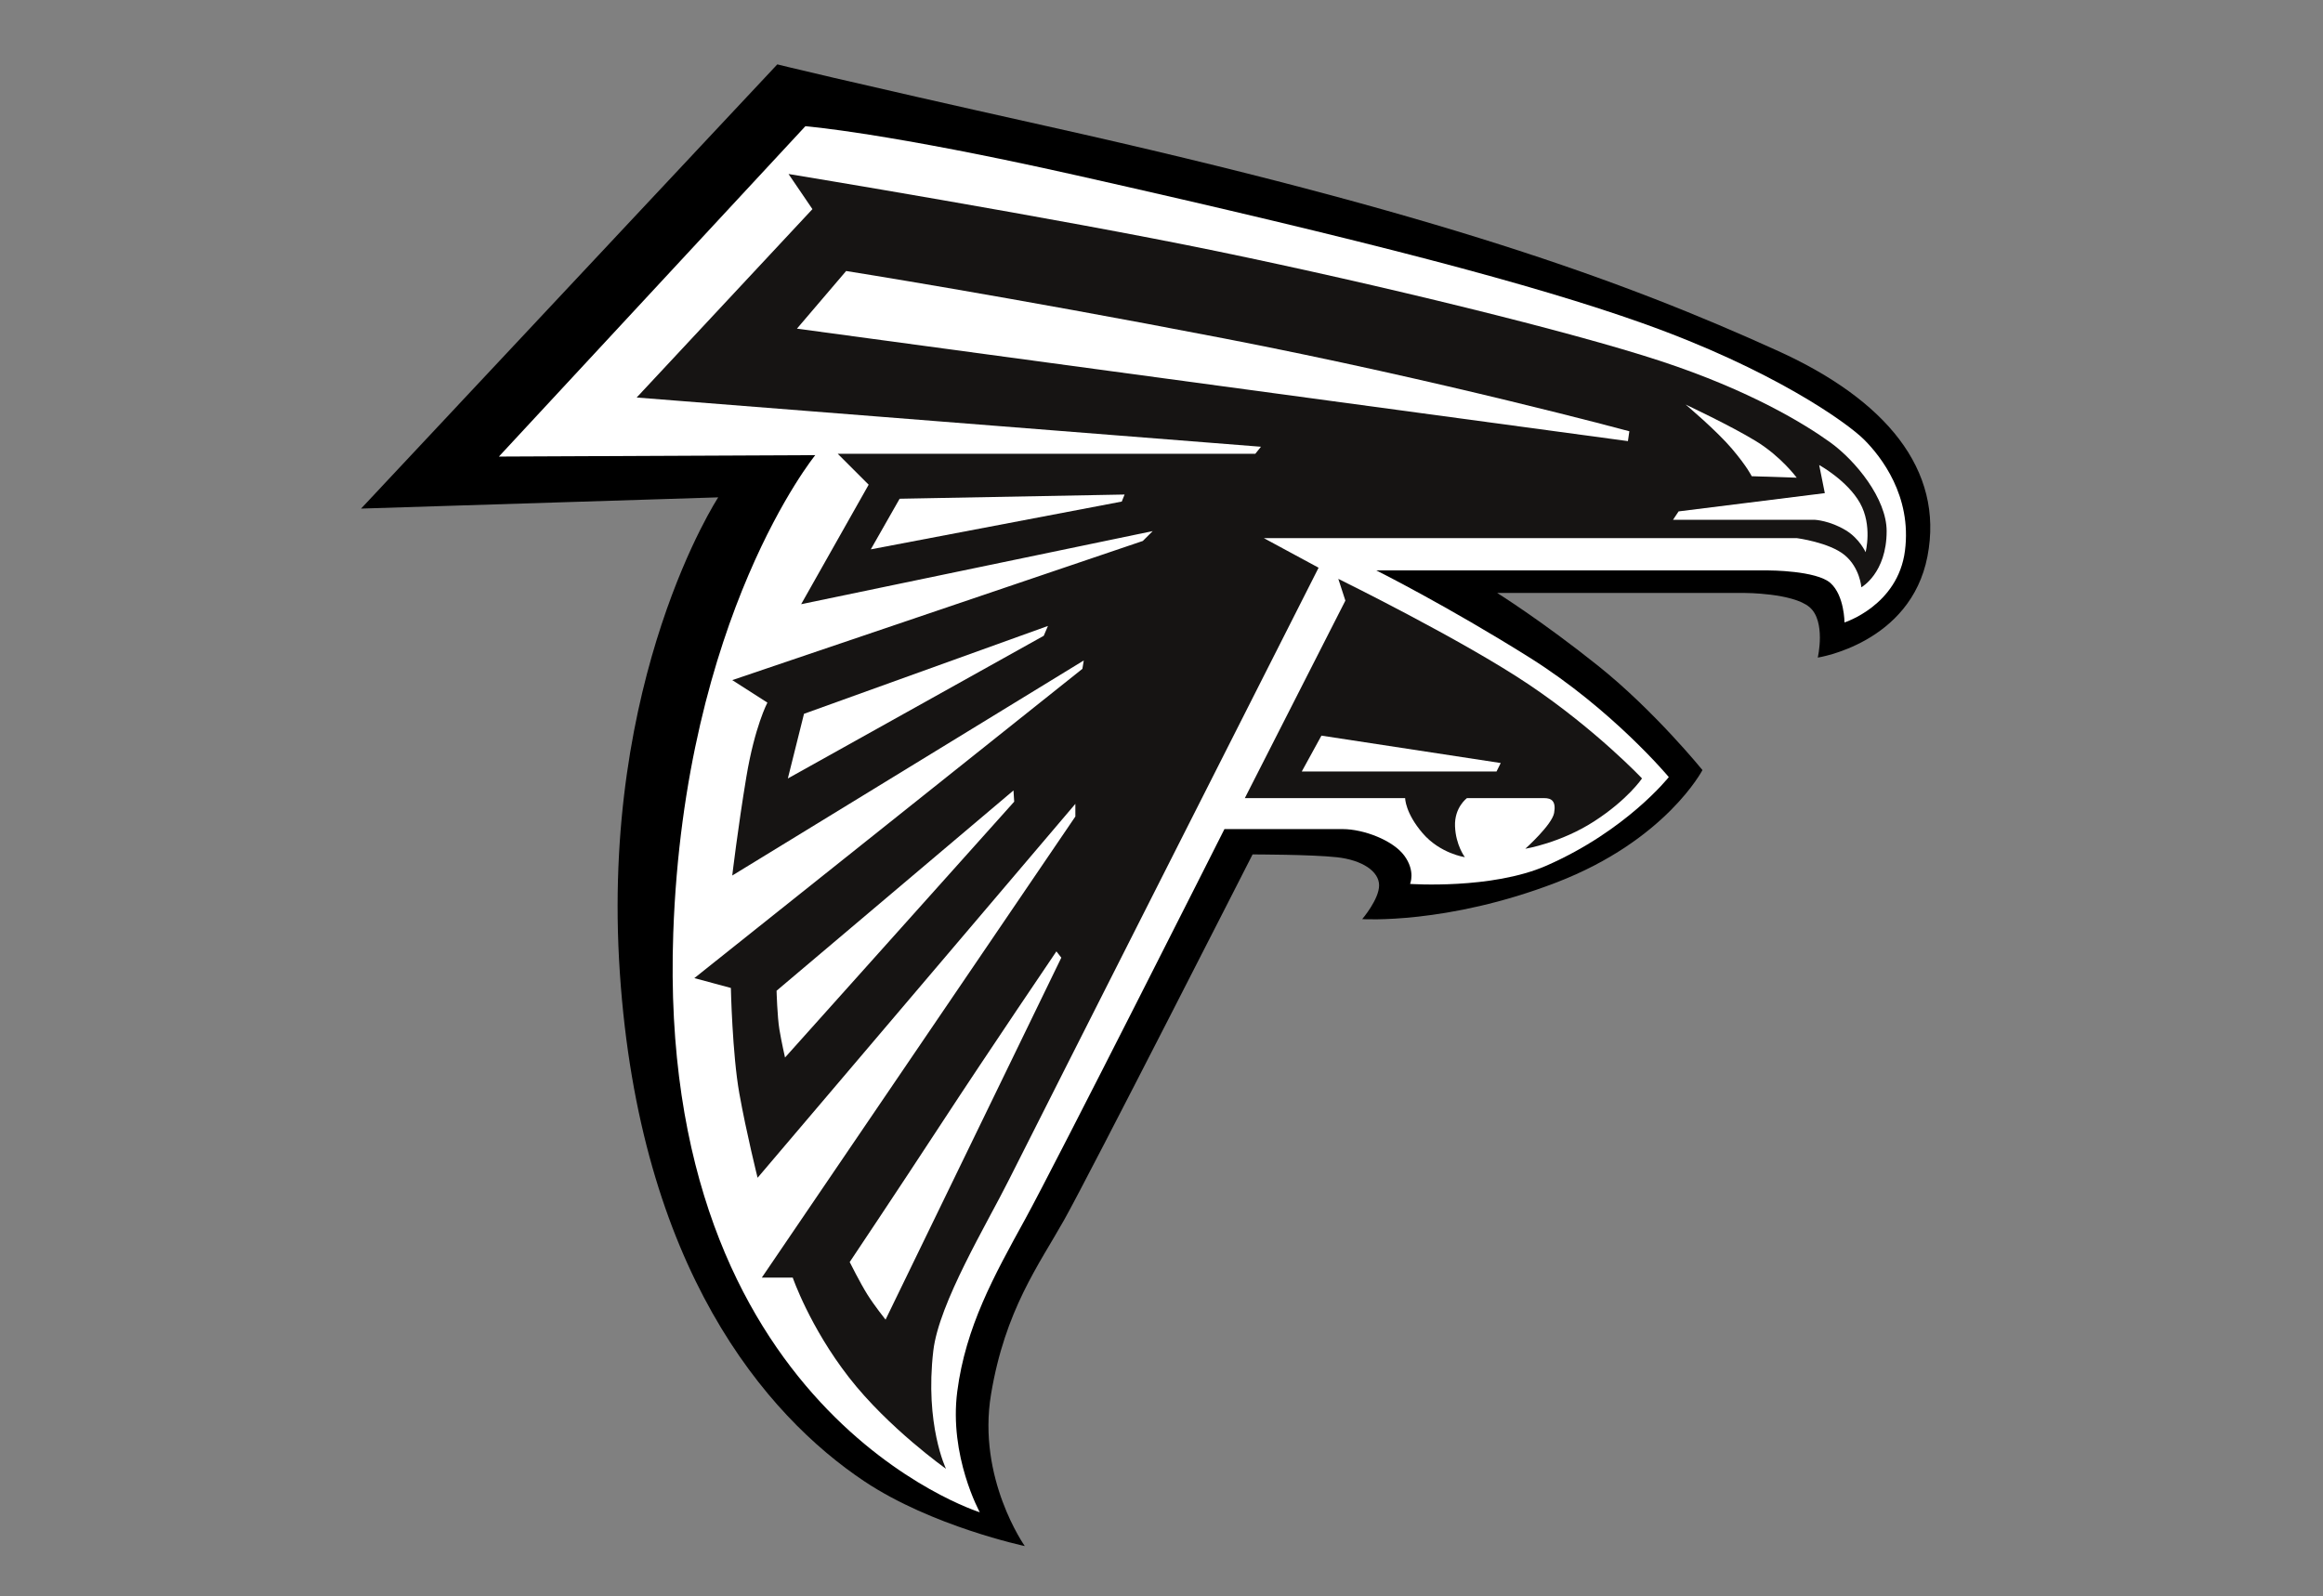
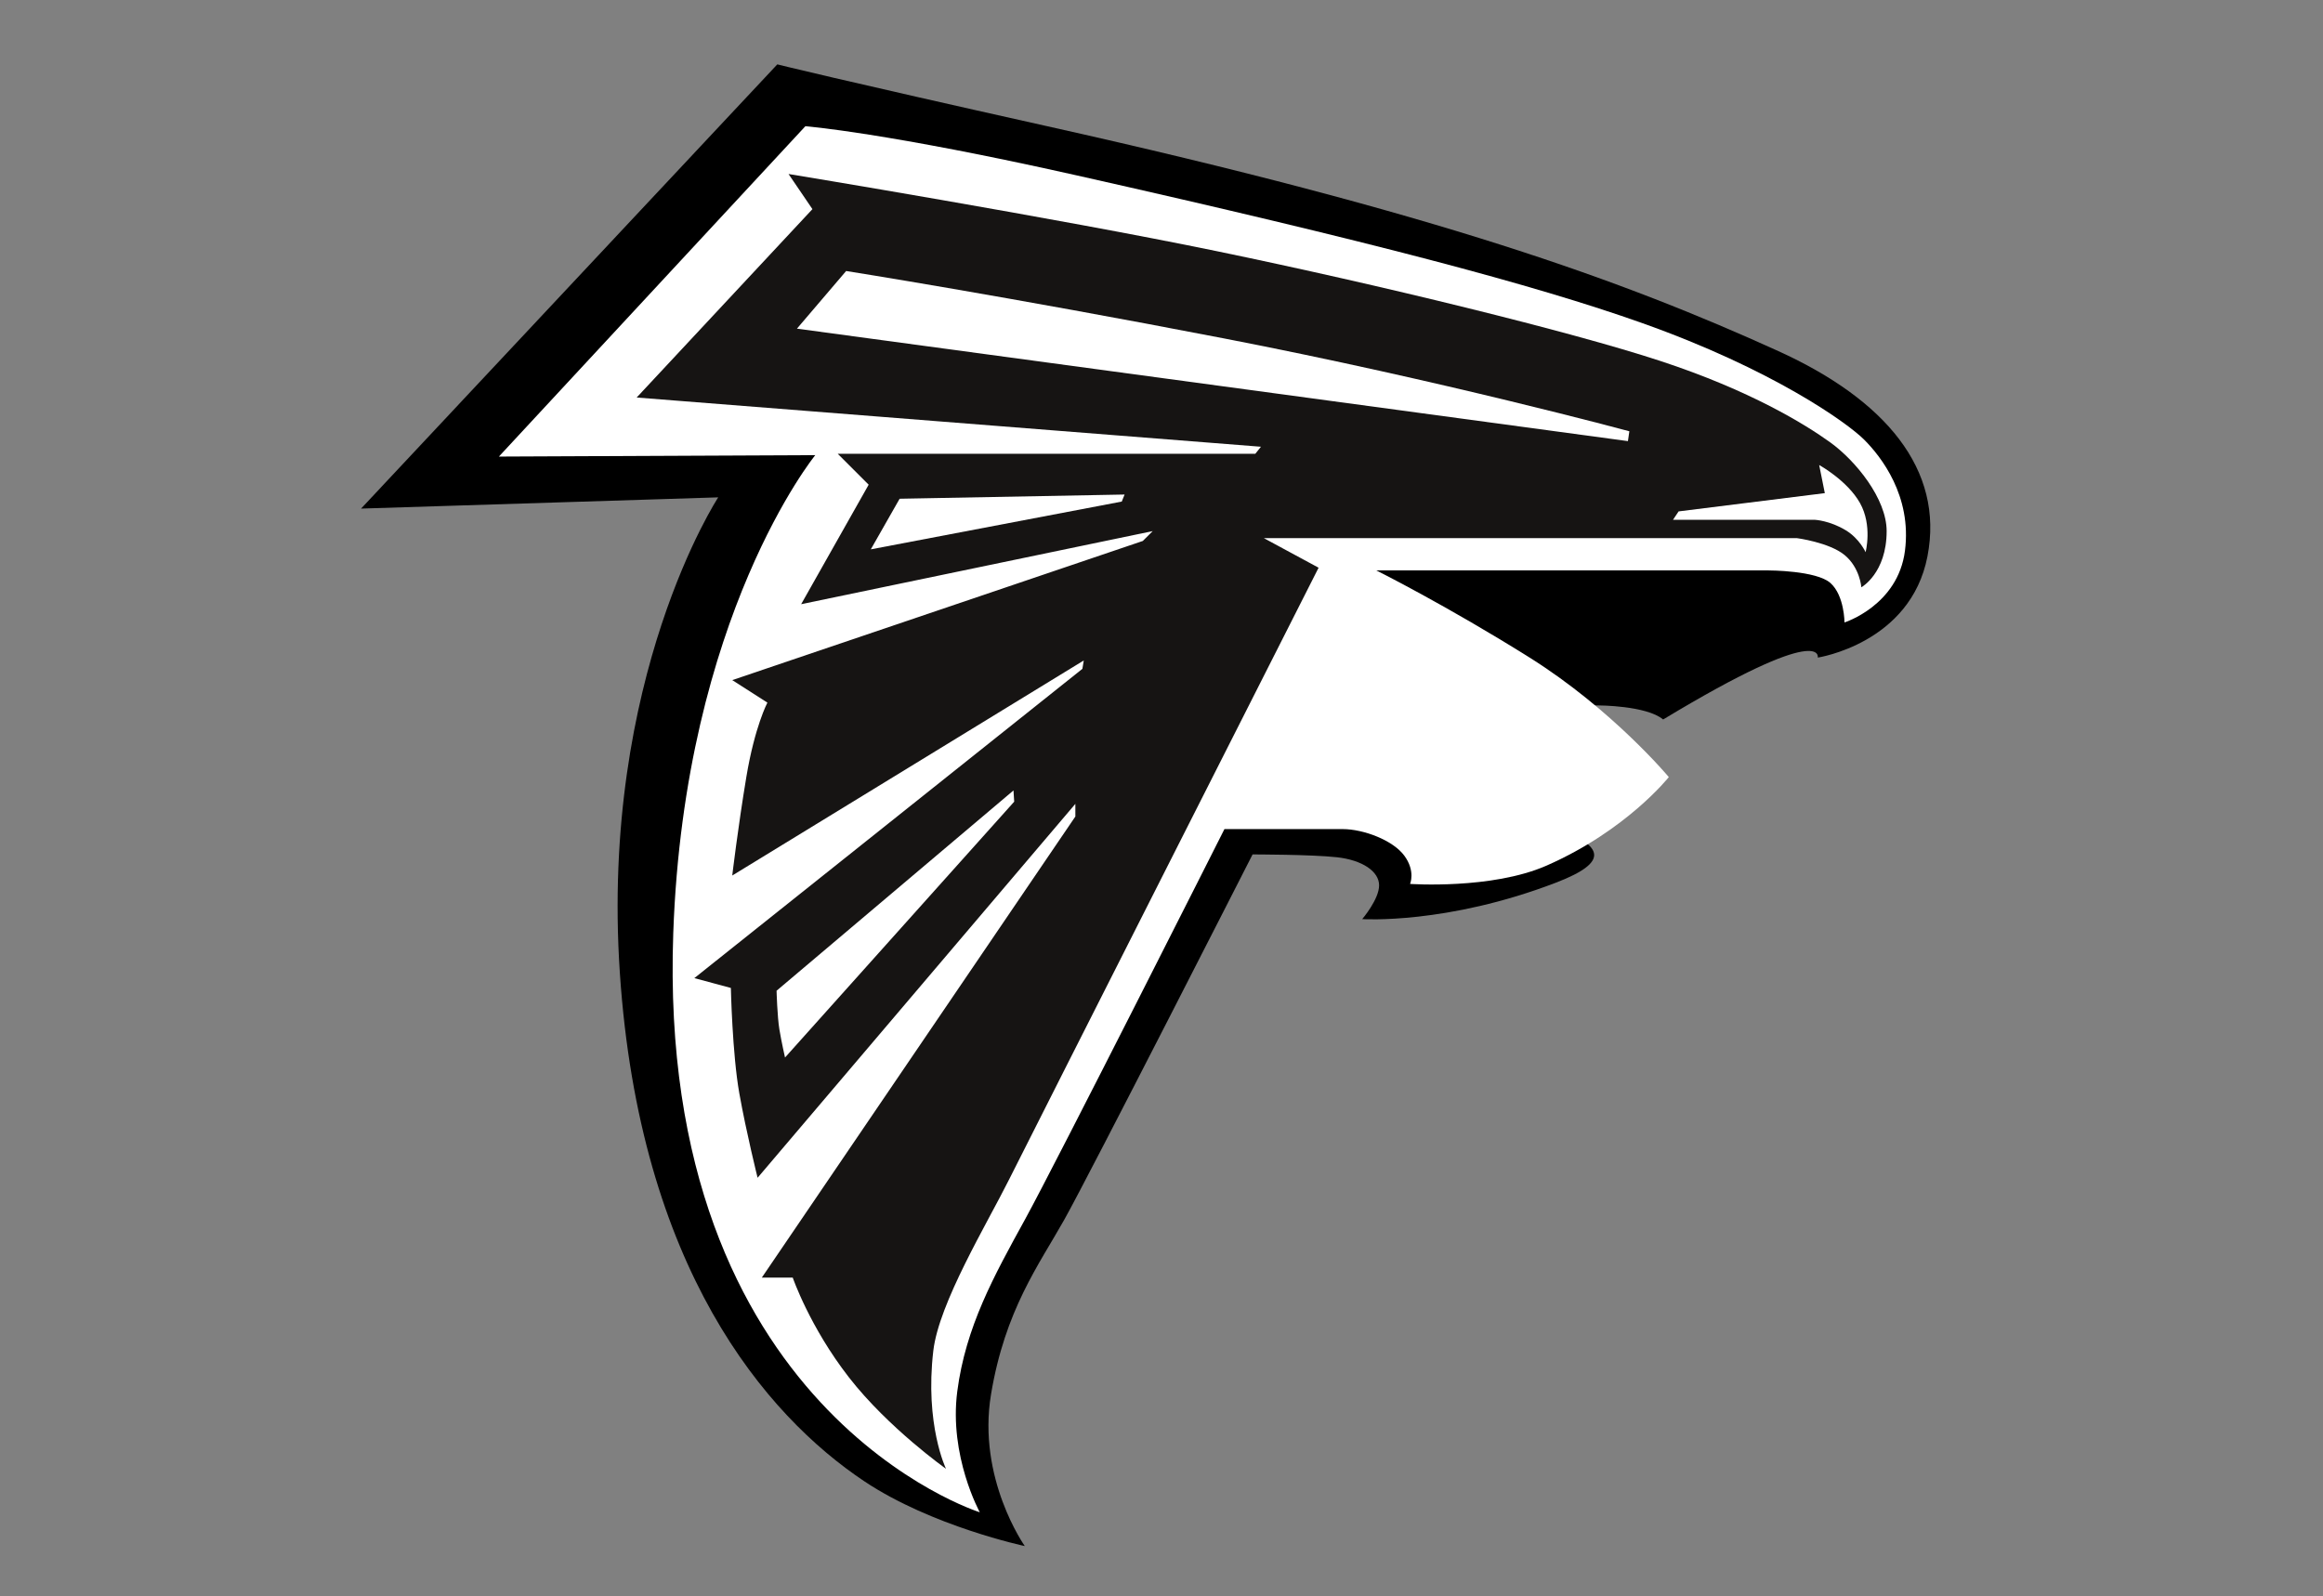
<svg xmlns="http://www.w3.org/2000/svg" version="1.1" id="Layer_1" x="0px" y="0px" viewBox="0 0 77.253 53.094" style="enable-background:new 0 0 77.253 53.094;" xml:space="preserve">
  <rect x="0" y="0" width="77.253" height="53.094" fill="#808080" stroke="none" />
  <style type="text/css">
	.st0{fill:#FFFFFF;}
	.st1{fill:#161413;}
</style>
  <g id="layer1_1_" transform="translate(-15.869,-165.765)">
    <g id="g8" transform="matrix(1.25,0,0,1.25,15.869,165.765)">
-       <path id="path10" d="M48.361,17.499c0,0,2.469-0.374,2.918-2.693c0.449-2.319-1.13-4.173-3.965-5.462    c-4.115-1.87-9.053-3.666-19.452-5.985c-5.616-1.253-7.182-1.646-7.182-1.646L9.606,13.534l9.502-0.299    c0,0-3.142,4.788-2.618,12.644c0.524,7.856,3.867,11.78,6.509,13.542c1.796,1.197,4.265,1.721,4.265,1.721    s-1.272-1.796-0.898-4.04c0.374-2.245,1.272-3.441,1.945-4.639c0.673-1.197,5.013-9.726,5.013-9.726s1.571,0,2.244,0.075    c0.673,0.075,1.122,0.374,1.122,0.748c0,0.374-0.449,0.898-0.449,0.898s2.245,0.15,5.162-0.973c2.918-1.122,3.89-2.993,3.89-2.993    s-1.272-1.571-2.768-2.768c-1.496-1.197-2.693-1.945-2.693-1.945h6.584c0,0,1.272,0,1.721,0.374    C48.585,16.526,48.361,17.499,48.361,17.499z" />
+       <path id="path10" d="M48.361,17.499c0,0,2.469-0.374,2.918-2.693c0.449-2.319-1.13-4.173-3.965-5.462    c-4.115-1.87-9.053-3.666-19.452-5.985c-5.616-1.253-7.182-1.646-7.182-1.646L9.606,13.534l9.502-0.299    c0,0-3.142,4.788-2.618,12.644c0.524,7.856,3.867,11.78,6.509,13.542c1.796,1.197,4.265,1.721,4.265,1.721    s-1.272-1.796-0.898-4.04c0.374-2.245,1.272-3.441,1.945-4.639c0.673-1.197,5.013-9.726,5.013-9.726s1.571,0,2.244,0.075    c0.673,0.075,1.122,0.374,1.122,0.748c0,0.374-0.449,0.898-0.449,0.898s2.245,0.15,5.162-0.973s-1.272-1.571-2.768-2.768c-1.496-1.197-2.693-1.945-2.693-1.945h6.584c0,0,1.272,0,1.721,0.374    C48.585,16.526,48.361,17.499,48.361,17.499z" />
    </g>
    <g id="g12" transform="matrix(1.25,0,0,1.25,35.16,174.427)">
      <path id="path14" class="st0" d="M33.639,9.634c0,0,1.422-0.449,1.609-1.908c0.187-1.459-0.636-2.506-1.085-2.955    c-0.449-0.449-2.432-1.87-5.911-3.105c-2.865-1.017-7.22-2.17-15.038-3.928c-5.075-1.141-7.22-1.309-7.22-1.309L-2.16,5.22    l8.417-0.038c0,0-3.48,4.269-3.778,12.719c-0.449,12.719,8.155,15.412,8.155,15.412s-0.823-1.496-0.599-3.217    c0.225-1.721,0.973-3.067,1.796-4.564c0.823-1.496,5.312-10.399,5.312-10.399s2.581,0,3.142,0c0.561,0,1.347,0.299,1.646,0.711    c0.3,0.411,0.15,0.748,0.15,0.748s2.171,0.153,3.629-0.486c2.132-0.935,3.255-2.357,3.255-2.357s-1.497-1.795-3.703-3.18    c-2.207-1.384-4.077-2.319-4.077-2.319h10.437c0,0,1.272,0,1.646,0.337C33.639,8.923,33.639,9.634,33.639,9.634z" />
    </g>
    <g id="g16" transform="matrix(1.25,0,0,1.25,54.452,181.119)">
      <path id="path18" class="st1" d="M18.654,3.345c0,0,0.673-0.373,0.673-1.496c0-0.86-0.823-1.87-1.496-2.357    c-0.673-0.486-2.132-1.384-4.526-2.17c-2.394-0.786-7.444-2.02-11.784-2.918C-2.818-6.493-9.888-7.653-9.888-7.653l0.636,0.935    l-4.676,5.013L2.681-0.395l-0.15,0.187h-11.11l0.823,0.823l-1.796,3.18l9.352-1.945l-0.262,0.262l-10.923,3.703l0.935,0.599    c0,0-0.337,0.636-0.561,1.983c-0.224,1.347-0.374,2.618-0.374,2.618l9.352-5.723L-2.07,5.515l-10.324,8.23l0.972,0.262    c0,0,0.038,1.758,0.225,2.806c0.187,1.047,0.486,2.245,0.486,2.245l8.454-9.95v0.337l-8.342,12.27h0.823    c0,0,0.449,1.309,1.496,2.656c1.048,1.347,2.581,2.431,2.581,2.431s-0.568-1.175-0.337-3.142c0.15-1.272,1.422-3.367,2.02-4.564    c0.599-1.197,8.23-16.272,8.23-16.272L2.756,2.036h14.178c0,0,0.86,0.112,1.272,0.449C18.617,2.822,18.654,3.345,18.654,3.345z" />
    </g>
    <g id="g20" transform="matrix(1.25,0,0,1.25,199.532,221.867)">
      <path id="path22" class="st0" d="M-97.297-30.188c0,0,0.187-0.711-0.15-1.309c-0.337-0.599-1.085-1.01-1.085-1.01l0.15,0.748    l-3.89,0.486l-0.149,0.224h3.778c0,0,0.393,0.019,0.823,0.281C-97.457-30.546-97.297-30.188-97.297-30.188z" />
    </g>
    <g id="g24" transform="matrix(1.25,0,0,1.25,201.303,213.403)">
-       <path id="path26" class="st0" d="M-100.547-25.399c0,0-0.411-0.561-1.085-0.973c-0.673-0.412-1.87-0.973-1.87-0.973    s0.823,0.692,1.234,1.178c0.411,0.486,0.524,0.729,0.524,0.729L-100.547-25.399z" />
-     </g>
+       </g>
    <g id="g28" transform="matrix(1.25,0,0,1.25,76.893,194.702)">
      <path id="path30" class="st0" d="M-5.471-11.673c0,0-4.989-1.349-10.774-2.469c-5.798-1.122-10.063-1.796-10.063-1.796    l-1.309,1.534l22.108,2.993L-5.471-11.673z" />
    </g>
    <g id="g32" transform="matrix(1.25,0,0,1.25,87.228,226.001)">
      <path id="path34" class="st0" d="M-27.168-35.029l-5.985,0.112l-0.767,1.347l6.677-1.272L-27.168-35.029z" />
    </g>
    <g id="g36" transform="matrix(1.25,0,0,1.25,75.613,244.406)">
-       <path id="path38" class="st0" d="M-19.915-46.256l-6.49,2.338l-0.43,1.721l6.808-3.797L-19.915-46.256z" />
-     </g>
+       </g>
    <g id="g40" transform="matrix(1.25,0,0,1.25,74.038,267.439)">
      <path id="path42" class="st0" d="M-19.572-60.305l-6.303,5.33c0,0,0.019,0.692,0.075,1.029c0.056,0.337,0.15,0.748,0.15,0.748    l6.097-6.808L-19.572-60.305z" />
    </g>
    <g id="g44" transform="matrix(1.25,0,0,1.25,84.275,289.976)">
-       <path id="path46" class="st0" d="M-26.62-74.052c0,0-1.814,2.675-3.049,4.564c-1.235,1.889-2.45,3.703-2.45,3.703    s0.28,0.561,0.468,0.86c0.187,0.299,0.486,0.673,0.486,0.673l4.676-9.633L-26.62-74.052z" />
-     </g>
+       </g>
    <g id="g48" transform="matrix(1.25,0,0,1.25,139.589,237.812)">
-       <path id="path50" class="st1" d="M-63.371-42.234c0,0,3.311,1.627,5.087,2.824c1.777,1.197,2.993,2.487,2.993,2.487    s-0.374,0.561-1.272,1.141c-0.898,0.58-1.833,0.73-1.833,0.73s0.711-0.636,0.767-0.954c0.056-0.318-0.075-0.393-0.262-0.393    c-0.187,0-2.057,0-2.057,0s-0.337,0.243-0.318,0.748c0.019,0.505,0.262,0.823,0.262,0.823s-0.655-0.093-1.122-0.636    c-0.467-0.542-0.467-0.935-0.467-0.935h-4.265l2.675-5.256L-63.371-42.234z" />
-     </g>
+       </g>
    <g id="g52" transform="matrix(1.25,0,0,1.25,147.562,259.762)">
      <path id="path54" class="st0" d="M-70.198-55.622l4.77,0.729l-0.112,0.225h-5.181L-70.198-55.622z" />
    </g>
  </g>
</svg>